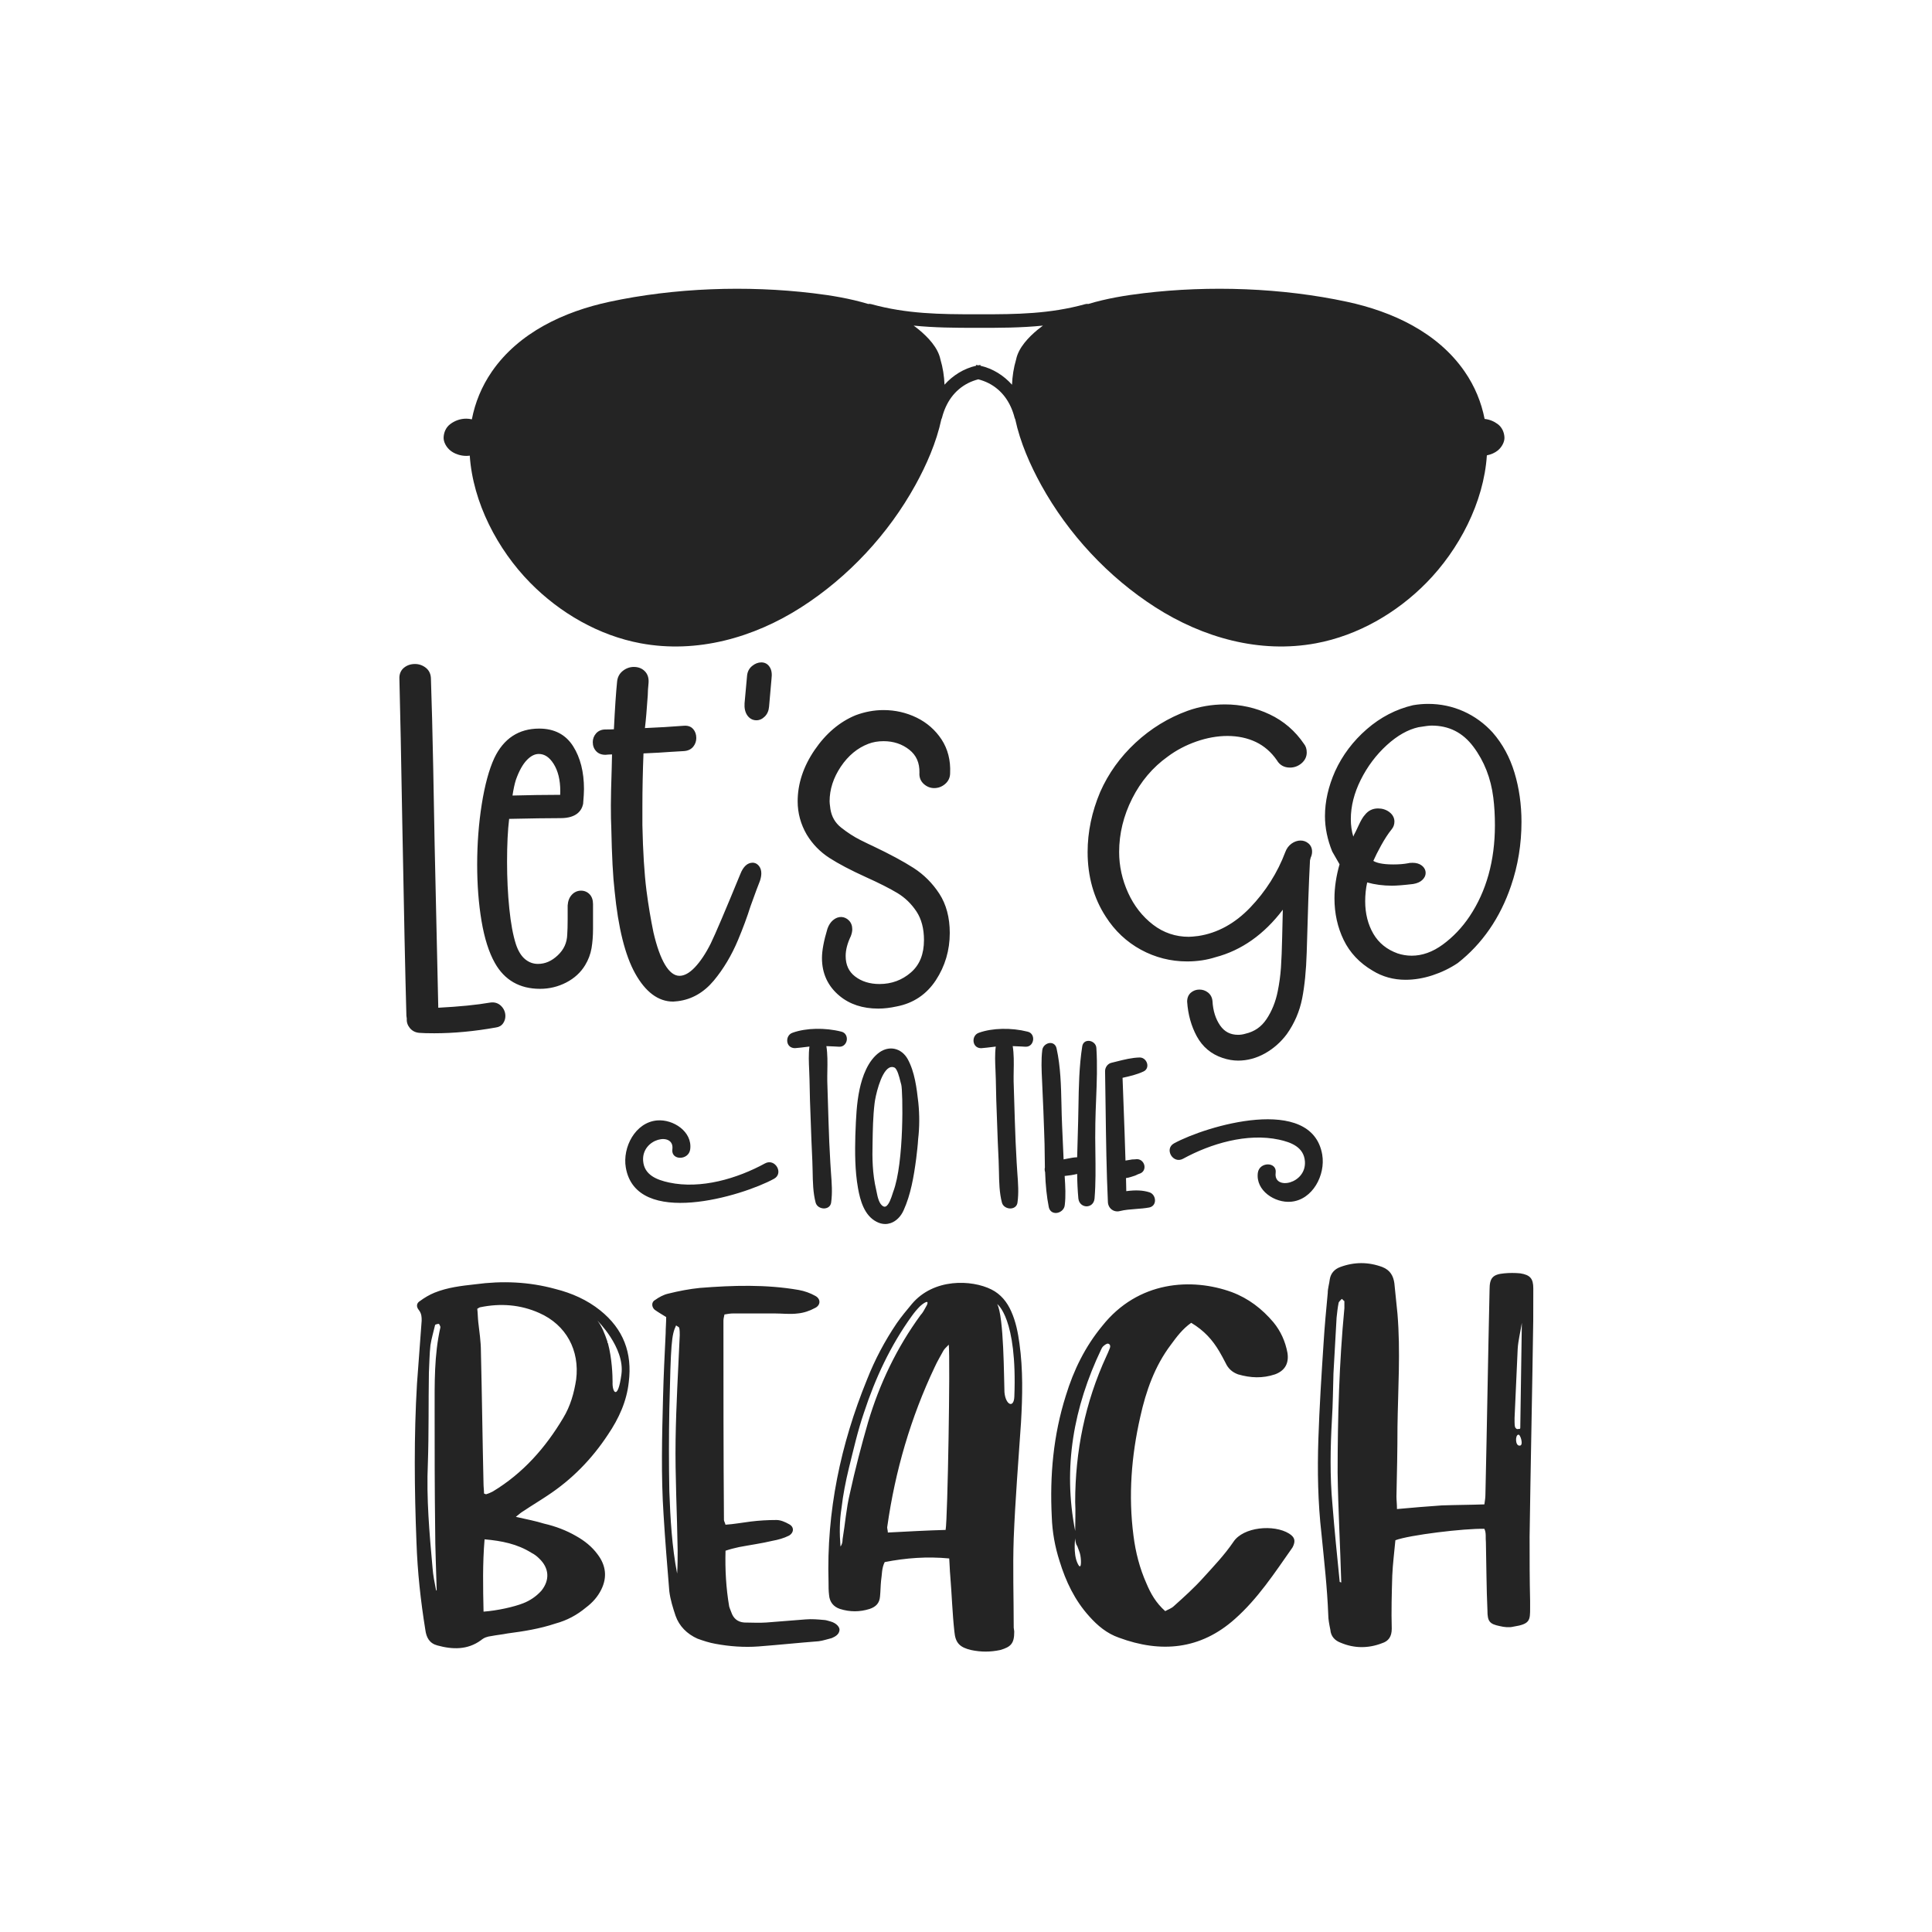
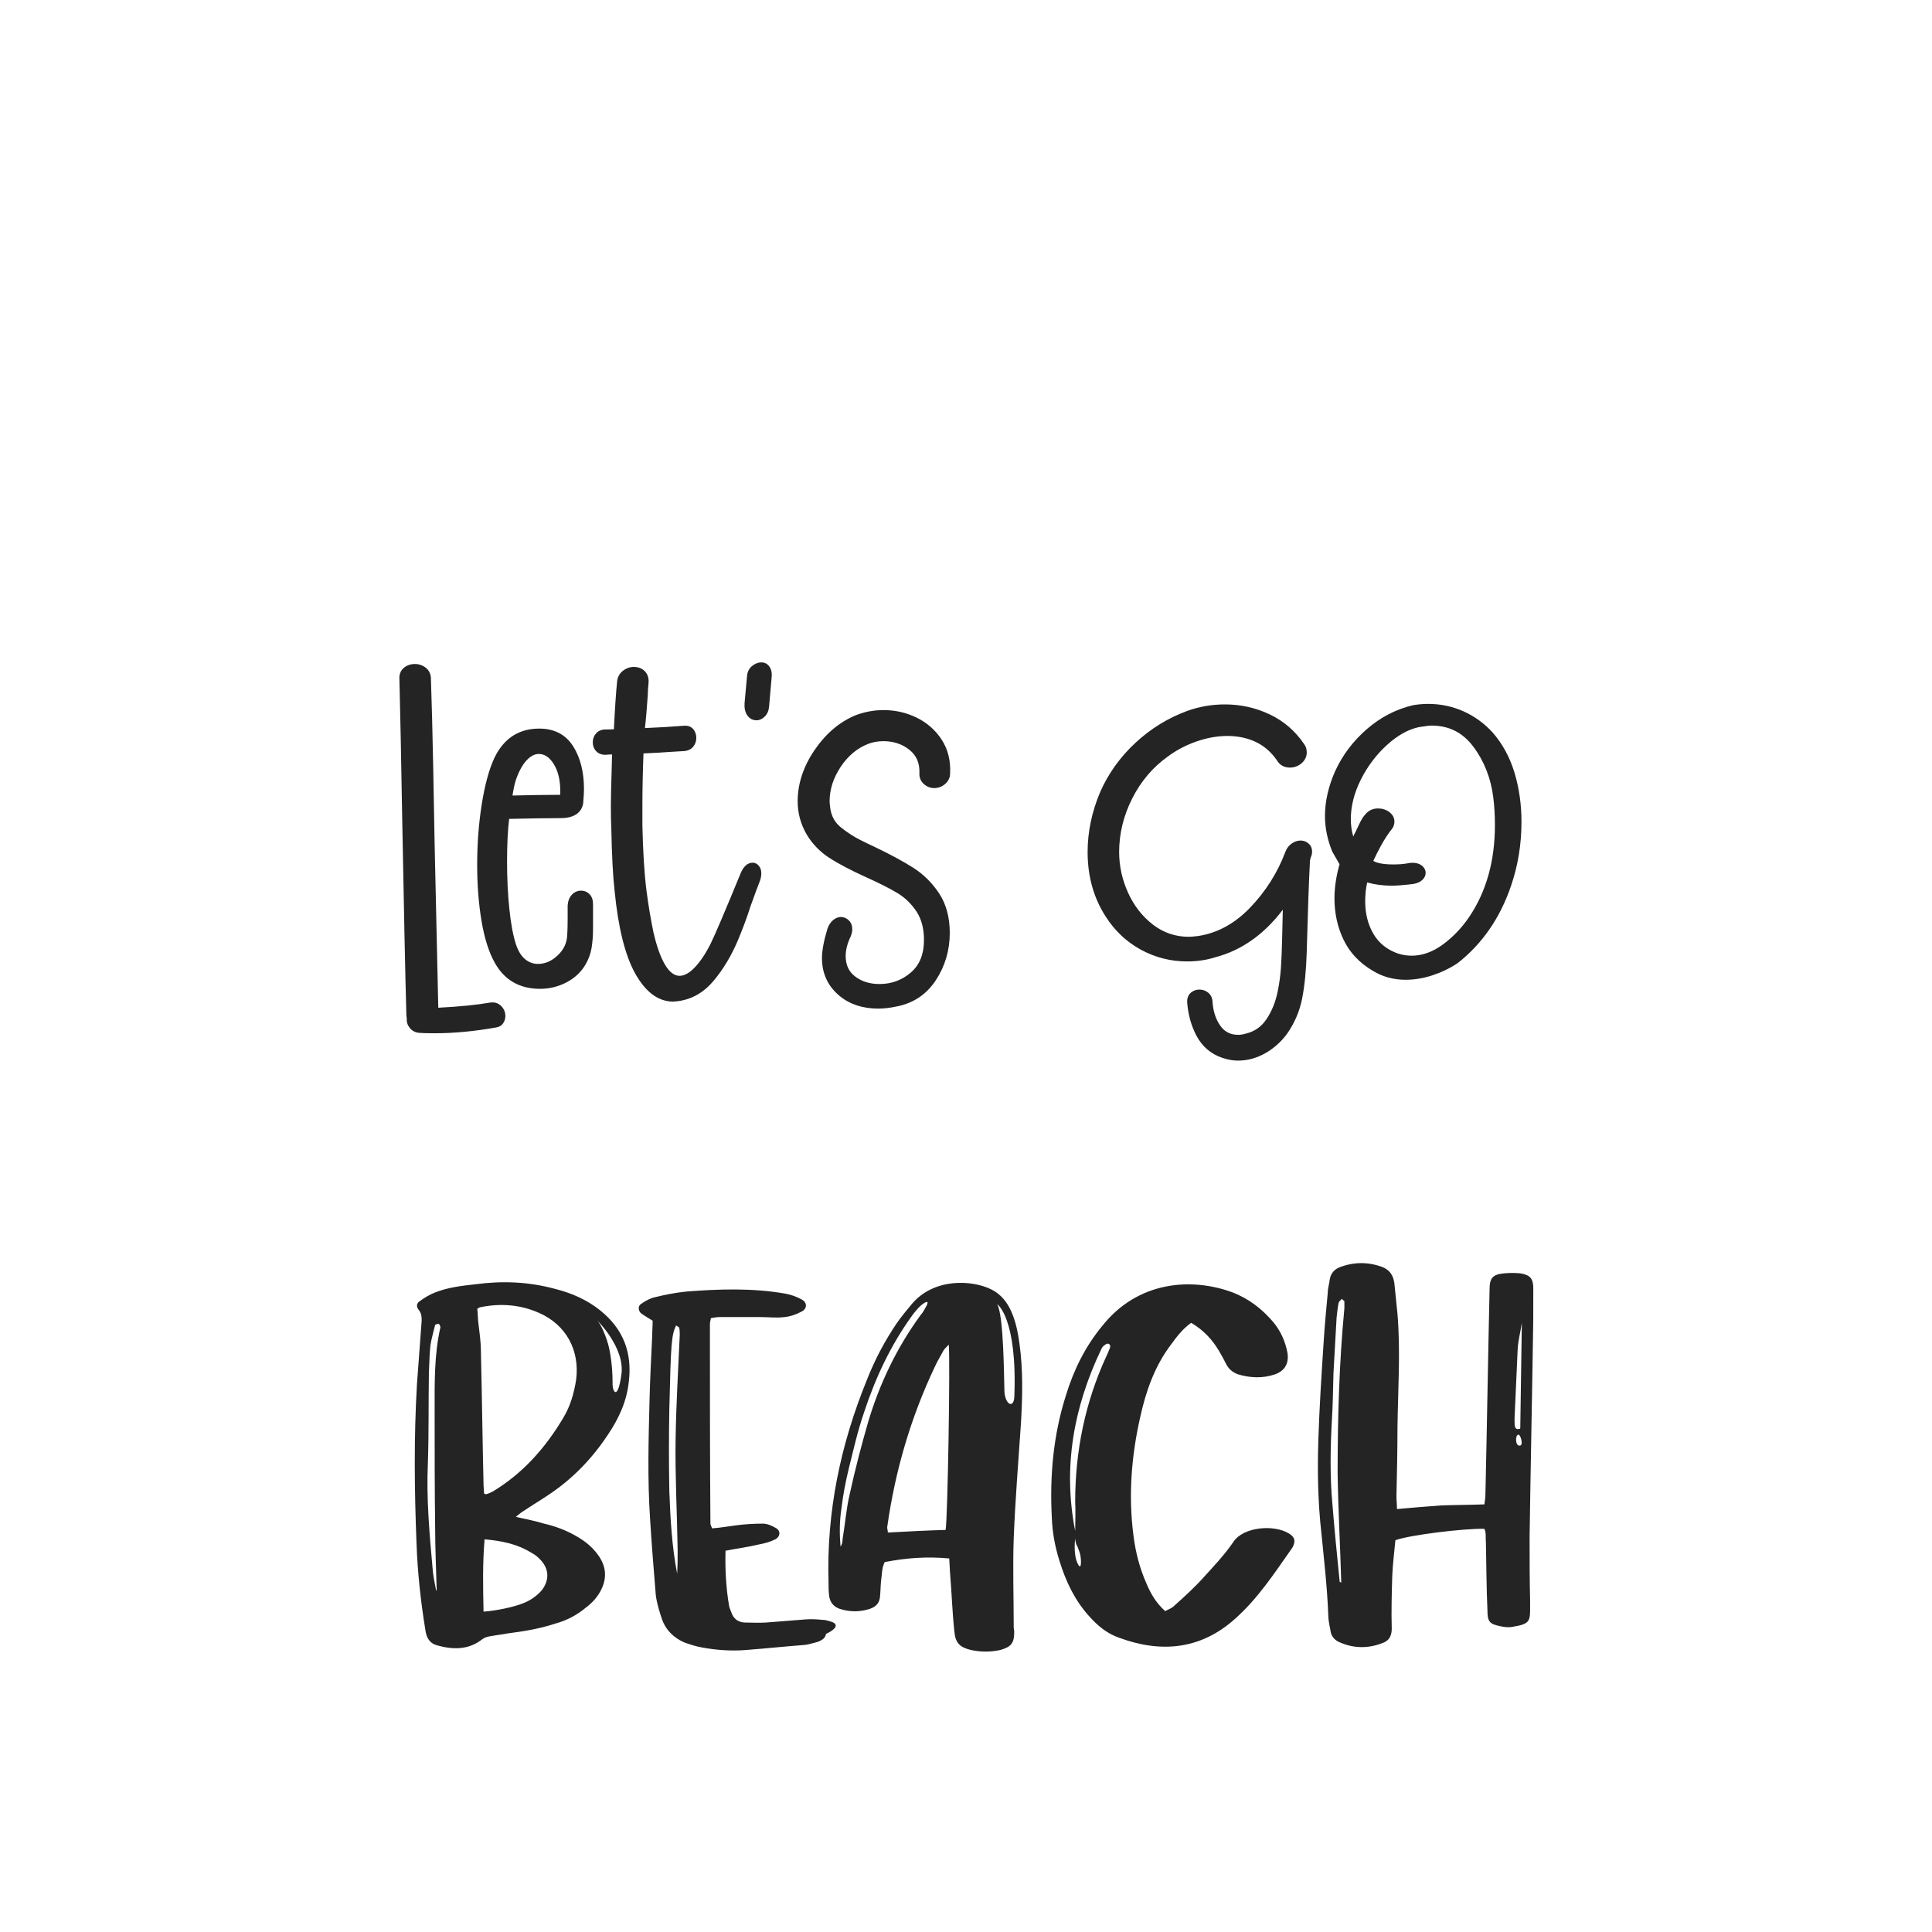
<svg xmlns="http://www.w3.org/2000/svg" version="1.1" id="Calque_1" x="0px" y="0px" viewBox="0 0 600 600" style="enable-background:new 0 0 600 600;" xml:space="preserve">
  <style type="text/css">
	.st0{fill:#242424;}
</style>
-   <path class="st0" d="M186.37,406.93c-4.04-3.23-8.73-5.33-13.9-6.63c-8.24-2.26-16.48-2.58-24.89-1.45  c-4.36,0.48-8.56,0.97-12.6,2.59c-1.62,0.65-3.23,1.62-4.52,2.58c-1.13,0.65-1.29,1.78-0.32,2.91c0.81,1.13,0.81,2.1,0.81,3.23  c-0.48,6.46-0.97,12.93-1.45,19.55c-0.97,16.32-0.81,32.81-0.16,49.29c0.32,9.21,1.29,18.1,2.75,27.15c0.32,2.42,1.29,4.2,3.72,4.85  c4.69,1.29,9.37,1.45,13.57-1.62c0.97-0.81,1.94-1.13,3.23-1.29c1.62-0.32,3.39-0.48,5.01-0.81c5.01-0.65,10.02-1.45,14.87-3.07  c3.56-0.97,6.63-2.59,9.53-5.01c1.94-1.46,3.56-3.23,4.69-5.5c1.94-3.88,1.45-7.6-1.13-10.99c-1.78-2.42-4.04-4.2-6.63-5.66  c-3.07-1.78-6.46-3.07-10.02-3.88c-2.59-0.81-5.17-1.29-8.73-2.1c1.13-0.97,1.78-1.45,2.59-1.94c2.42-1.62,4.85-3.07,7.27-4.69  c7.6-5.01,13.74-11.31,18.75-18.91c3.39-5.01,5.82-10.34,6.46-16.32C196.39,420.18,193.64,412.75,186.37,406.93z M136.76,412.26  c-1.94,8.57-1.78,17.29-1.78,25.86c0,12.12,0,24.24,0.16,36.36c0,6.46,0.32,12.93,0.48,19.39c0,0-0.16,0-0.16,0.16  c-0.48-2.42-0.97-4.85-1.13-7.11c-0.97-10.83-1.94-21.66-1.45-32.48c0.32-9.37,0.16-18.75,0.32-28.12c0.16-2.91,0.16-5.82,0.48-8.56  c0.32-2.1,0.97-4.2,1.45-6.3c0.16-0.16,0.81-0.32,1.13-0.32c0.16,0,0.32,0.48,0.48,0.81C136.76,411.94,136.76,412.1,136.76,412.26z   M165.04,482.24c0.97,0.48,1.78,1.13,2.42,1.78c3.07,2.91,3.39,6.63,0.65,10.02c-1.62,1.78-3.56,3.07-5.66,3.88  c-2.91,1.13-7.92,2.26-12.28,2.59c-0.16-7.6-0.32-14.87,0.32-22.46C155.82,478.52,160.67,479.49,165.04,482.24z M178.93,428.43  c-0.65,4.2-1.78,8.24-4.04,11.96c-5.49,9.21-12.44,17.13-21.82,22.79c-0.65,0.32-1.29,0.65-1.94,0.81c-0.16,0.16-0.32,0-0.81-0.16  c0-0.97-0.16-2.1-0.16-3.07c-0.32-13.74-0.48-27.47-0.81-41.05c0-3.07-0.48-6.14-0.81-9.05c-0.16-1.45-0.16-2.91-0.32-4.2  c0.48-0.32,0.81-0.49,0.97-0.49c6.3-1.29,12.44-0.81,18.26,1.78C175.86,411.46,180.07,419.37,178.93,428.43z M192.99,426.81  c-1.13,8.4-2.91,5.49-2.75,2.42c0-2.1-0.16-7.27-1.45-12.12c-0.16-0.16-0.16-0.16-0.16-0.16v-0.16c0-0.09,0-0.16,0-0.16  c-0.81-2.42-1.78-4.85-3.07-6.46C185.24,409.84,194.13,418.41,192.99,426.81z M257.96,503.57c-0.65-0.16-1.45-0.49-2.26-0.49  c-1.78-0.16-3.56-0.32-5.49-0.16c-4.04,0.32-8.08,0.65-12.28,0.97c-2.26,0.16-4.52,0-6.79,0c-2.1-0.16-3.39-1.29-4.04-3.23  c-0.16-0.48-0.48-1.13-0.65-1.78c-0.97-5.66-1.29-11.47-1.13-17.29c1.45-0.49,2.75-0.81,4.2-1.13c3.39-0.65,6.95-1.13,10.34-1.94  c1.78-0.32,3.56-0.81,5.17-1.62c1.62-0.97,1.62-2.75,0-3.56c-1.13-0.65-2.59-1.29-3.88-1.29c-2.75,0-5.49,0.16-8.08,0.49  c-2.59,0.32-5.17,0.81-7.76,0.97c-0.16-0.65-0.48-1.13-0.48-1.46c-0.16-20.69-0.16-41.21-0.16-61.89c0-0.65,0.16-1.13,0.32-1.94  c0.97-0.16,1.78-0.32,2.75-0.32c4.2,0,8.56,0,12.77,0c2.42,0,4.85,0.32,7.27,0c1.78-0.16,3.72-0.81,5.17-1.62  c1.94-0.81,2.1-2.91,0.16-3.88c-1.45-0.81-3.23-1.46-5.01-1.78c-10.18-1.78-20.52-1.45-30.71-0.65c-3.23,0.32-6.63,0.97-9.86,1.78  c-1.45,0.32-2.91,1.13-4.04,1.94c-1.29,0.65-1.13,2.26-0.16,3.07c1.13,0.81,2.26,1.45,3.56,2.26c0,1.78-0.16,3.39-0.16,5.01  c-0.32,6.63-0.65,13.25-0.81,19.72c-0.32,12.28-0.65,24.56,0.16,36.68c0.48,7.92,1.13,15.84,1.78,23.76  c0.32,2.58,1.13,5.17,1.94,7.59c1.13,3.23,3.56,5.66,6.79,7.11c1.78,0.65,3.72,1.29,5.66,1.62c4.36,0.81,8.89,1.13,13.25,0.81  c6.3-0.48,12.44-1.13,18.75-1.62c1.29-0.16,2.75-0.65,4.04-0.97c1.13-0.48,2.26-1.13,2.42-2.42  C260.87,505.35,259.74,504.06,257.96,503.57z M210.45,481.43c0,2.42,0,4.85-0.16,7.27c-1.62-8.4-2.1-16.97-2.42-25.53  c-0.16-8.57-0.16-17.13,0-25.7c0.48-20.36,0.65-22.79,2.1-25.86c0.32,0.32,0.97,0.49,0.97,0.81c0.16,0.65,0.16,1.45,0.16,2.26  c-0.48,10.83-1.13,21.66-1.29,32.48C209.64,458.48,210.28,469.96,210.45,481.43z M314.04,407.25c-1.29-2.91-3.23-5.33-6.14-6.79  c-6.14-3.07-17.94-3.56-24.73,4.52c-1.62,1.94-3.23,3.88-4.69,5.98c-3.72,5.5-6.79,11.31-9.21,17.45  c-8.24,20.2-12.61,41.05-11.96,62.86c0,1.45,0,2.75,0.16,4.04c0.16,2.26,1.45,3.72,3.39,4.36c3.07,0.97,6.14,0.97,9.21,0  c1.94-0.65,3.07-1.78,3.23-3.88c0.16-1.62,0.16-3.23,0.32-4.85c0.32-1.94,0.16-3.88,1.13-5.82c6.63-1.29,13.09-1.78,20.04-1.13  c0.16,2.1,0.16,3.72,0.32,5.33c0.48,5.82,0.65,11.64,1.29,17.45c0.32,3.56,1.78,4.85,5.17,5.66c3.07,0.65,5.98,0.65,9.05,0  c3.39-0.97,4.36-2.1,4.36-5.66c0-0.48-0.16-0.97-0.16-1.29c0-9.37-0.32-18.58,0-27.8c0.48-11.96,1.45-23.92,2.26-35.88  c0.48-8.24,0.65-16.48-0.48-24.56C316.14,413.88,315.49,410.49,314.04,407.25z M269.59,441.68c-2.1,7.27-4.04,14.71-5.66,22.14  c-1.13,4.69-1.45,9.37-2.26,14.22c0,0.81-0.16,1.62-0.65,2.26c-0.32-4.04-0.32-7.92,0.32-11.96c0.48-4.2,1.29-8.24,2.26-12.28  c1.45-5.82,2.75-11.63,4.69-17.29c3.56-10.83,8.24-20.85,14.87-30.06c0.81-1.13,1.62-2.1,2.59-3.07c0.32-0.32,3.07-2.58,2.1-0.32  c-0.81,1.46-1.29,2.42-1.94,3.07C278.48,418.57,273.15,429.72,269.59,441.68z M293.67,475.13c-5.82,0.16-11.64,0.48-17.94,0.81  c0-0.81-0.32-1.29-0.16-1.94c2.42-17.13,7.27-33.78,14.71-49.45c0.81-1.78,1.78-3.39,2.75-5.17c0.32-0.48,0.65-0.81,1.62-1.78  C295.13,422.28,294.32,471.57,293.67,475.13z M315.01,433.76c-0.16,3.72-2.75,2.58-3.07-1.46c-0.16-4.04-0.16-23.59-2.26-27.31  C309.67,404.99,315.97,409.19,315.01,433.76z M400.33,476.26c-4.69-2.91-14.22-2.1-17.29,2.59c-2.75,4.04-6.14,7.59-9.37,11.15  c-2.75,3.07-5.98,5.98-9.05,8.73c-0.81,0.81-1.94,1.13-2.75,1.62c-2.91-2.59-4.53-5.49-5.82-8.57c-2.1-4.69-3.39-9.7-4.04-14.87  c-1.62-12.44-0.65-24.73,2.1-36.85c1.78-8.08,4.52-15.84,9.53-22.46c1.78-2.42,3.56-4.85,6.3-6.79c4.04,2.42,6.63,5.33,8.73,8.89  c0.65,1.13,1.29,2.26,1.94,3.56c0.81,1.78,2.1,2.91,3.88,3.56c3.88,1.13,7.6,1.29,11.47,0c3.07-1.13,4.36-3.39,3.88-6.63  c-0.65-3.56-2.1-6.79-4.36-9.54c-3.56-4.2-7.76-7.43-12.93-9.37c-12.44-4.52-29.09-3.55-40.24,10.5  c-5.33,6.46-8.89,13.74-11.31,21.66c-3.88,12.28-5.01,24.73-4.36,37.65c0.16,4.69,0.97,9.21,2.42,13.74  c1.94,6.3,4.69,12.12,9.21,17.13c2.59,2.91,5.49,5.33,9.21,6.63c13.09,4.85,25.37,3.72,36.04-5.82c7.11-6.3,12.28-14.22,17.62-21.82  c0.16-0.16,0.16-0.32,0.32-0.48C402.43,478.52,402.11,477.39,400.33,476.26z M334.56,485.31c-1.29-2.91-0.65-7.6-0.65-7.6  c0,0.65,0.16,1.46,0.48,2.26h0.16c0,0.16,0,0.16,0,0.16c0.32,0.97,0.81,1.94,0.97,2.91C335.85,484.83,335.85,488.22,334.56,485.31z   M344.58,418.89c-0.32,0.81-0.65,1.62-0.97,2.26c-6.63,14.38-9.7,29.57-9.7,45.25c0.16,3.07,0,5.98,0,9.05  c-3.88-19.72-0.48-38.46,8.08-56.4c0.16-0.32,0.32-0.65,0.48-0.81c0.48-0.48,1.13-0.97,1.62-0.97  C344.9,417.44,344.9,418.24,344.58,418.89z M476.18,400.14c0-3.07-0.97-4.2-4.04-4.69c-1.62-0.16-3.39-0.16-5.01,0  c-3.56,0.32-4.53,1.45-4.53,5.01c-0.48,21.17-0.81,42.5-1.29,63.67c0,0.97-0.16,1.94-0.32,3.07c-4.53,0.16-8.89,0.16-13.25,0.32  c-4.36,0.32-8.89,0.65-13.9,1.13c0-1.62-0.16-2.75-0.16-3.88c0.16-7.27,0.32-14.38,0.32-21.66c0.16-11.64,0.97-23.43,0-35.07  c-0.32-3.23-0.65-6.3-0.97-9.54c-0.32-2.26-1.29-4.04-3.72-5.01c-4.36-1.62-8.73-1.62-13.09,0c-1.78,0.65-2.91,1.94-3.23,3.72  c-0.16,1.45-0.65,2.91-0.65,4.36c-0.49,5.17-0.97,10.34-1.29,15.51c-0.65,9.86-1.29,19.88-1.62,29.9  c-0.32,9.7-0.16,19.55,0.97,29.41c0.81,8.24,1.78,16.65,2.1,25.05c0,1.46,0.32,3.07,0.65,4.69c0.16,2.1,1.46,3.39,3.23,4.04  c4.2,1.78,8.56,1.78,12.77,0.16c2.1-0.65,3.07-2.1,3.07-4.52c-0.16-5.5,0-10.99,0.16-16.48c0.16-3.72,0.65-7.43,0.97-10.99  c4.2-1.62,21.49-3.72,27.63-3.55c0.65,1.29,0.32,2.75,0.48,4.2c0.16,7.11,0.16,14.22,0.48,21.17c0,3.39,0.65,4.2,3.88,4.85  c1.29,0.32,2.91,0.49,4.2,0.16c5.17-0.81,5.17-1.94,5.17-5.82c0-0.65,0-1.45,0-2.1c-0.16-6.63-0.16-13.25-0.16-20.04  c0.32-22.3,0.81-44.76,1.13-67.07C476.18,406.77,476.18,403.54,476.18,400.14z M417.51,406.28c-1.62,16.97-2.1,34.1-2.1,51.07  c0.16,11.31,0.81,22.79,1.13,34.1c-0.16,0-0.32-0.16-0.48-0.16c-0.81-8.08-1.62-16-2.26-24.08c-0.81-8.73-0.65-17.62-0.16-26.34  c0.32-4.85,0.32-9.54,0.48-14.38c0.32-5.66,0.65-11.47,0.97-17.29c0.16-1.45,0.32-3.07,0.65-4.69c0.16-0.32,0.65-0.81,0.97-1.13  c0.32,0.32,0.48,0.32,0.48,0.49c0.16,0,0.32,0.16,0.32,0.32C417.51,404.83,417.51,405.64,417.51,406.28z M471.98,448.95  c-1.45,0.16-1.45-3.23-0.48-3.39C472.14,445.23,473.27,448.95,471.98,448.95z M472.14,443.13c0,0.65,0,0.65-0.65,0.65  c-0.48,0.16-0.65-0.16-0.81-0.32c-0.32-0.32-0.32-1.13-0.32-3.07c0.32-7.11,0.65-14.22,0.97-21.49c0.16-2.59,0.81-5.01,1.29-8.08  C472.46,421.96,472.3,432.47,472.14,443.13z" />
-   <path class="st0" d="M237.57,361.31c-8.64,4.72-19.9,8.06-29.8,5.93c-3.79-0.82-7.71-2.33-8.04-6.72c-0.53-7.06,9.81-9.17,9.08-3.59  c-0.46,3.52,5.08,3.49,5.54,0c0.72-5.5-5.29-9.4-10.28-8.97c-6.77,0.58-10.8,8.35-9.72,14.63c3.23,18.81,36.14,8.9,46.02,3.5  C243.5,364.38,240.71,359.59,237.57,361.31z M410.63,358.58c-3.23-18.81-36.14-8.9-46.02-3.5c-3.13,1.71-0.34,6.5,2.8,4.78  c8.64-4.72,19.9-8.06,29.8-5.93c3.79,0.82,7.71,2.33,8.04,6.72c0.53,7.06-9.81,9.17-9.08,3.59c0.46-3.52-5.08-3.49-5.54,0  c-0.72,5.5,5.29,9.4,10.28,8.97C407.67,372.63,411.7,364.87,410.63,358.58z" />
-   <path class="st0" d="M285.19,342.39c-0.51-4.45-1.09-9.5-3.33-13.54c-0.94-1.64-2.36-2.75-4-3.11c-1.57-0.35-3.25,0.03-4.72,1.06  c-3.64,2.58-5.37,7.65-6.18,11.45c-0.95,4.44-1.12,9.02-1.29,13.46l-0.04,1c-0.12,4.96-0.16,10.72,0.83,16.28  c0.68,3.83,1.95,8.47,5.74,10.43c0.89,0.47,1.8,0.71,2.7,0.71c0.58,0,1.16-0.1,1.72-0.29c1.7-0.59,3.16-2.05,4.01-3.98  c2.21-4.85,3.17-10.5,3.88-15.89l0.04-0.32c0.24-2,0.47-3.9,0.59-5.91c0.43-3.58,0.45-7.48,0.06-11.26L285.19,342.39z   M277.37,370.19c-0.05,0.14-0.11,0.33-0.18,0.55c-0.36,1.14-1.12,3.52-2.15,3.95c-0.24,0.1-0.47,0.08-0.74-0.06  c-1.32-0.68-1.77-3-2.04-4.38c-0.06-0.3-0.11-0.56-0.16-0.77c-1.19-5.01-1.23-10.04-1.12-14.3c0.06-4.14,0.13-8.41,0.63-12.55  c0.22-1.98,1.82-9.45,4.46-11c0.3-0.18,0.61-0.27,0.93-0.27c0.24,0,0.49,0.05,0.74,0.16c0.9,0.35,1.56,3,1.87,4.27  c0.11,0.45,0.21,0.83,0.29,1.08C280.39,338.56,280.87,361.11,277.37,370.19z M262.98,322.99c-0.14,1.03-0.96,2.14-2.34,2.08h-0.01  c-0.49-0.02-0.99-0.05-1.49-0.08c-0.81-0.04-1.65-0.09-2.5-0.11c0.39,2.48,0.35,5.13,0.3,7.69c-0.02,1.11-0.04,2.2-0.02,3.25  l0.38,12.34c0.12,4.29,0.31,8.53,0.57,12.96c0.05,1.07,0.13,2.15,0.21,3.24c0.23,3,0.46,6.11,0.04,9.08  c-0.13,1.05-0.91,1.75-2.02,1.84c-0.07,0.01-0.14,0.01-0.2,0.01c-1.05,0-2.25-0.59-2.59-1.78c-0.82-3.08-0.88-6.48-0.94-9.76  c-0.02-1.09-0.04-2.16-0.09-3.21c-0.2-4.41-0.38-8.38-0.5-12.35c-0.19-4.41-0.31-8.65-0.38-12.98c-0.02-0.92-0.06-1.86-0.1-2.82  c-0.11-2.45-0.23-4.98,0.08-7.38c-0.35,0.04-0.71,0.08-1.06,0.13c-1.12,0.14-2.27,0.28-3.42,0.37c-1.26,0-2.19-0.72-2.39-1.93  c-0.19-1.11,0.34-2.46,1.7-2.88c4.11-1.47,10.04-1.6,15.07-0.32C262.64,320.7,263.12,321.96,262.98,322.99z M340.49,325.49  c0.34,5.25,0.13,10.68-0.08,15.93c-0.1,2.44-0.2,4.96-0.24,7.41c-0.07,2.99-0.03,6.07,0.01,9.04c0.06,4.73,0.13,9.62-0.26,14.35  c-0.16,1.65-1.34,2.4-2.44,2.42c-0.01,0-0.02,0-0.03,0c-1.09,0-2.35-0.75-2.55-2.4c-0.23-2.51-0.36-5.08-0.38-7.66  c-1.18,0.29-2.48,0.5-3.88,0.63l0.02,0.33c0.18,2.88,0.36,5.86,0.01,8.72c-0.13,1.43-1.44,2.37-2.64,2.44c-0.05,0-0.1,0-0.16,0  c-1.1,0-1.92-0.69-2.16-1.83c-0.64-3.24-1-6.69-1.14-10.85c-0.09-0.29-0.22-0.87-0.07-1.47c-0.01-0.96-0.03-1.91-0.04-2.87  c-0.03-2.92-0.07-5.94-0.21-8.82c-0.12-4.02-0.31-8.13-0.5-12.34c-0.03-0.99-0.08-1.99-0.13-3c-0.15-3.12-0.31-6.34,0.07-9.43  c0.18-1.32,1.38-2.14,2.42-2.18c1.02-0.03,1.8,0.62,2.02,1.7c1.25,5.61,1.39,11.67,1.52,17.53c0.05,2.1,0.09,4.27,0.19,6.35  c0.1,1.87,0.17,3.75,0.25,5.62c0.07,1.65,0.14,3.3,0.22,4.95l0.38-0.08c0.29-0.05,0.58-0.11,0.88-0.17  c0.97-0.19,1.96-0.39,2.95-0.41c0.03-1.8,0.09-3.61,0.15-5.42c0.06-1.95,0.13-3.89,0.16-5.8c0.04-1.49,0.06-2.98,0.09-4.48  c0.1-6.19,0.21-12.58,1.18-18.76c0.17-1.09,0.96-1.75,2.08-1.69C339.27,323.31,340.44,324.17,340.49,325.49z M358.69,372.97  c-0.07,1.06-0.76,1.83-1.8,2.03c-1.39,0.26-2.8,0.36-4.15,0.46c-1.73,0.13-3.37,0.25-5.02,0.66c-0.24,0.06-0.48,0.09-0.72,0.09  c-0.63,0-1.24-0.2-1.75-0.58c-0.71-0.54-1.14-1.38-1.18-2.3c-0.45-9.67-0.58-19.53-0.71-29.06c-0.05-3.88-0.1-7.76-0.17-11.63  c0-1.21,0.87-2.34,1.97-2.58c0.53-0.13,1.07-0.26,1.61-0.4c2.34-0.59,4.77-1.2,7.18-1.25c1.25,0,2.11,1,2.32,1.98  c0.22,1.03-0.23,1.96-1.16,2.37c-2.06,0.97-4.3,1.48-6.49,1.96c0.1,2.88,0.21,5.76,0.32,8.64c0.21,5.59,0.43,11.37,0.59,17.06  l1.65-0.27c0.26-0.08,0.59-0.09,0.89-0.09c0.17,0,0.34-0.01,0.5-0.03c1.49-0.28,2.55,0.71,2.81,1.84c0.23,1.01-0.17,2.27-1.6,2.67  c-0.25,0.07-0.52,0.2-0.8,0.34c-0.15,0.07-0.3,0.14-0.46,0.21l-1.24,0.4c-0.51,0.15-1.03,0.31-1.59,0.37  c0.02,0.7,0.03,1.39,0.05,2.09c0.01,0.66,0.02,1.31,0.04,1.97c2.94-0.39,5.17-0.28,7.16,0.35l0.01,0  C358.19,370.67,358.76,371.93,358.69,372.97z M320.84,322.99c-0.14,1.03-0.9,2.14-2.34,2.08c-0.5-0.02-1-0.05-1.49-0.08  c-0.81-0.04-1.65-0.09-2.5-0.11c0.39,2.48,0.35,5.13,0.3,7.7c-0.02,1.11-0.04,2.2-0.02,3.25l0.38,12.34  c0.13,4.31,0.31,8.55,0.57,12.96c0.05,1.07,0.13,2.15,0.21,3.24c0.23,3.01,0.46,6.11,0.04,9.08c-0.13,1.05-0.91,1.75-2.02,1.84  c-0.07,0.01-0.14,0.01-0.21,0.01c-1.04,0-2.25-0.59-2.59-1.78c-0.82-3.08-0.88-6.48-0.94-9.76c-0.02-1.09-0.04-2.16-0.09-3.2  c-0.18-3.81-0.38-8.13-0.5-12.35c-0.19-4.41-0.31-8.65-0.38-12.98c-0.02-0.92-0.06-1.87-0.1-2.83c-0.11-2.45-0.23-4.98,0.08-7.38  c-0.35,0.04-0.71,0.08-1.06,0.13c-1.12,0.14-2.27,0.28-3.42,0.37c-0.03,0-0.06,0-0.08,0c-1.22,0-2.11-0.75-2.31-1.93  c-0.19-1.11,0.34-2.46,1.7-2.88c4.11-1.47,10.03-1.6,15.07-0.32C320.51,320.7,320.98,321.96,320.84,322.99z" />
+   <path class="st0" d="M186.37,406.93c-4.04-3.23-8.73-5.33-13.9-6.63c-8.24-2.26-16.48-2.58-24.89-1.45  c-4.36,0.48-8.56,0.97-12.6,2.59c-1.62,0.65-3.23,1.62-4.52,2.58c-1.13,0.65-1.29,1.78-0.32,2.91c0.81,1.13,0.81,2.1,0.81,3.23  c-0.48,6.46-0.97,12.93-1.45,19.55c-0.97,16.32-0.81,32.81-0.16,49.29c0.32,9.21,1.29,18.1,2.75,27.15c0.32,2.42,1.29,4.2,3.72,4.85  c4.69,1.29,9.37,1.45,13.57-1.62c0.97-0.81,1.94-1.13,3.23-1.29c1.62-0.32,3.39-0.48,5.01-0.81c5.01-0.65,10.02-1.45,14.87-3.07  c3.56-0.97,6.63-2.59,9.53-5.01c1.94-1.46,3.56-3.23,4.69-5.5c1.94-3.88,1.45-7.6-1.13-10.99c-1.78-2.42-4.04-4.2-6.63-5.66  c-3.07-1.78-6.46-3.07-10.02-3.88c-2.59-0.81-5.17-1.29-8.73-2.1c1.13-0.97,1.78-1.45,2.59-1.94c2.42-1.62,4.85-3.07,7.27-4.69  c7.6-5.01,13.74-11.31,18.75-18.91c3.39-5.01,5.82-10.34,6.46-16.32C196.39,420.18,193.64,412.75,186.37,406.93z M136.76,412.26  c-1.94,8.57-1.78,17.29-1.78,25.86c0,12.12,0,24.24,0.16,36.36c0,6.46,0.32,12.93,0.48,19.39c0,0-0.16,0-0.16,0.16  c-0.48-2.42-0.97-4.85-1.13-7.11c-0.97-10.83-1.94-21.66-1.45-32.48c0.32-9.37,0.16-18.75,0.32-28.12c0.16-2.91,0.16-5.82,0.48-8.56  c0.32-2.1,0.97-4.2,1.45-6.3c0.16-0.16,0.81-0.32,1.13-0.32c0.16,0,0.32,0.48,0.48,0.81C136.76,411.94,136.76,412.1,136.76,412.26z   M165.04,482.24c0.97,0.48,1.78,1.13,2.42,1.78c3.07,2.91,3.39,6.63,0.65,10.02c-1.62,1.78-3.56,3.07-5.66,3.88  c-2.91,1.13-7.92,2.26-12.28,2.59c-0.16-7.6-0.32-14.87,0.32-22.46C155.82,478.52,160.67,479.49,165.04,482.24z M178.93,428.43  c-0.65,4.2-1.78,8.24-4.04,11.96c-5.49,9.21-12.44,17.13-21.82,22.79c-0.65,0.32-1.29,0.65-1.94,0.81c-0.16,0.16-0.32,0-0.81-0.16  c0-0.97-0.16-2.1-0.16-3.07c-0.32-13.74-0.48-27.47-0.81-41.05c0-3.07-0.48-6.14-0.81-9.05c-0.16-1.45-0.16-2.91-0.32-4.2  c0.48-0.32,0.81-0.49,0.97-0.49c6.3-1.29,12.44-0.81,18.26,1.78C175.86,411.46,180.07,419.37,178.93,428.43z M192.99,426.81  c-1.13,8.4-2.91,5.49-2.75,2.42c0-2.1-0.16-7.27-1.45-12.12c-0.16-0.16-0.16-0.16-0.16-0.16v-0.16c0-0.09,0-0.16,0-0.16  c-0.81-2.42-1.78-4.85-3.07-6.46C185.24,409.84,194.13,418.41,192.99,426.81z M257.96,503.57c-0.65-0.16-1.45-0.49-2.26-0.49  c-1.78-0.16-3.56-0.32-5.49-0.16c-4.04,0.32-8.08,0.65-12.28,0.97c-2.26,0.16-4.52,0-6.79,0c-2.1-0.16-3.39-1.29-4.04-3.23  c-0.16-0.48-0.48-1.13-0.65-1.78c-0.97-5.66-1.29-11.47-1.13-17.29c3.39-0.65,6.95-1.13,10.34-1.94  c1.78-0.32,3.56-0.81,5.17-1.62c1.62-0.97,1.62-2.75,0-3.56c-1.13-0.65-2.59-1.29-3.88-1.29c-2.75,0-5.49,0.16-8.08,0.49  c-2.59,0.32-5.17,0.81-7.76,0.97c-0.16-0.65-0.48-1.13-0.48-1.46c-0.16-20.69-0.16-41.21-0.16-61.89c0-0.65,0.16-1.13,0.32-1.94  c0.97-0.16,1.78-0.32,2.75-0.32c4.2,0,8.56,0,12.77,0c2.42,0,4.85,0.32,7.27,0c1.78-0.16,3.72-0.81,5.17-1.62  c1.94-0.81,2.1-2.91,0.16-3.88c-1.45-0.81-3.23-1.46-5.01-1.78c-10.18-1.78-20.52-1.45-30.71-0.65c-3.23,0.32-6.63,0.97-9.86,1.78  c-1.45,0.32-2.91,1.13-4.04,1.94c-1.29,0.65-1.13,2.26-0.16,3.07c1.13,0.81,2.26,1.45,3.56,2.26c0,1.78-0.16,3.39-0.16,5.01  c-0.32,6.63-0.65,13.25-0.81,19.72c-0.32,12.28-0.65,24.56,0.16,36.68c0.48,7.92,1.13,15.84,1.78,23.76  c0.32,2.58,1.13,5.17,1.94,7.59c1.13,3.23,3.56,5.66,6.79,7.11c1.78,0.65,3.72,1.29,5.66,1.62c4.36,0.81,8.89,1.13,13.25,0.81  c6.3-0.48,12.44-1.13,18.75-1.62c1.29-0.16,2.75-0.65,4.04-0.97c1.13-0.48,2.26-1.13,2.42-2.42  C260.87,505.35,259.74,504.06,257.96,503.57z M210.45,481.43c0,2.42,0,4.85-0.16,7.27c-1.62-8.4-2.1-16.97-2.42-25.53  c-0.16-8.57-0.16-17.13,0-25.7c0.48-20.36,0.65-22.79,2.1-25.86c0.32,0.32,0.97,0.49,0.97,0.81c0.16,0.65,0.16,1.45,0.16,2.26  c-0.48,10.83-1.13,21.66-1.29,32.48C209.64,458.48,210.28,469.96,210.45,481.43z M314.04,407.25c-1.29-2.91-3.23-5.33-6.14-6.79  c-6.14-3.07-17.94-3.56-24.73,4.52c-1.62,1.94-3.23,3.88-4.69,5.98c-3.72,5.5-6.79,11.31-9.21,17.45  c-8.24,20.2-12.61,41.05-11.96,62.86c0,1.45,0,2.75,0.16,4.04c0.16,2.26,1.45,3.72,3.39,4.36c3.07,0.97,6.14,0.97,9.21,0  c1.94-0.65,3.07-1.78,3.23-3.88c0.16-1.62,0.16-3.23,0.32-4.85c0.32-1.94,0.16-3.88,1.13-5.82c6.63-1.29,13.09-1.78,20.04-1.13  c0.16,2.1,0.16,3.72,0.32,5.33c0.48,5.82,0.65,11.64,1.29,17.45c0.32,3.56,1.78,4.85,5.17,5.66c3.07,0.65,5.98,0.65,9.05,0  c3.39-0.97,4.36-2.1,4.36-5.66c0-0.48-0.16-0.97-0.16-1.29c0-9.37-0.32-18.58,0-27.8c0.48-11.96,1.45-23.92,2.26-35.88  c0.48-8.24,0.65-16.48-0.48-24.56C316.14,413.88,315.49,410.49,314.04,407.25z M269.59,441.68c-2.1,7.27-4.04,14.71-5.66,22.14  c-1.13,4.69-1.45,9.37-2.26,14.22c0,0.81-0.16,1.62-0.65,2.26c-0.32-4.04-0.32-7.92,0.32-11.96c0.48-4.2,1.29-8.24,2.26-12.28  c1.45-5.82,2.75-11.63,4.69-17.29c3.56-10.83,8.24-20.85,14.87-30.06c0.81-1.13,1.62-2.1,2.59-3.07c0.32-0.32,3.07-2.58,2.1-0.32  c-0.81,1.46-1.29,2.42-1.94,3.07C278.48,418.57,273.15,429.72,269.59,441.68z M293.67,475.13c-5.82,0.16-11.64,0.48-17.94,0.81  c0-0.81-0.32-1.29-0.16-1.94c2.42-17.13,7.27-33.78,14.71-49.45c0.81-1.78,1.78-3.39,2.75-5.17c0.32-0.48,0.65-0.81,1.62-1.78  C295.13,422.28,294.32,471.57,293.67,475.13z M315.01,433.76c-0.16,3.72-2.75,2.58-3.07-1.46c-0.16-4.04-0.16-23.59-2.26-27.31  C309.67,404.99,315.97,409.19,315.01,433.76z M400.33,476.26c-4.69-2.91-14.22-2.1-17.29,2.59c-2.75,4.04-6.14,7.59-9.37,11.15  c-2.75,3.07-5.98,5.98-9.05,8.73c-0.81,0.81-1.94,1.13-2.75,1.62c-2.91-2.59-4.53-5.49-5.82-8.57c-2.1-4.69-3.39-9.7-4.04-14.87  c-1.62-12.44-0.65-24.73,2.1-36.85c1.78-8.08,4.52-15.84,9.53-22.46c1.78-2.42,3.56-4.85,6.3-6.79c4.04,2.42,6.63,5.33,8.73,8.89  c0.65,1.13,1.29,2.26,1.94,3.56c0.81,1.78,2.1,2.91,3.88,3.56c3.88,1.13,7.6,1.29,11.47,0c3.07-1.13,4.36-3.39,3.88-6.63  c-0.65-3.56-2.1-6.79-4.36-9.54c-3.56-4.2-7.76-7.43-12.93-9.37c-12.44-4.52-29.09-3.55-40.24,10.5  c-5.33,6.46-8.89,13.74-11.31,21.66c-3.88,12.28-5.01,24.73-4.36,37.65c0.16,4.69,0.97,9.21,2.42,13.74  c1.94,6.3,4.69,12.12,9.21,17.13c2.59,2.91,5.49,5.33,9.21,6.63c13.09,4.85,25.37,3.72,36.04-5.82c7.11-6.3,12.28-14.22,17.62-21.82  c0.16-0.16,0.16-0.32,0.32-0.48C402.43,478.52,402.11,477.39,400.33,476.26z M334.56,485.31c-1.29-2.91-0.65-7.6-0.65-7.6  c0,0.65,0.16,1.46,0.48,2.26h0.16c0,0.16,0,0.16,0,0.16c0.32,0.97,0.81,1.94,0.97,2.91C335.85,484.83,335.85,488.22,334.56,485.31z   M344.58,418.89c-0.32,0.81-0.65,1.62-0.97,2.26c-6.63,14.38-9.7,29.57-9.7,45.25c0.16,3.07,0,5.98,0,9.05  c-3.88-19.72-0.48-38.46,8.08-56.4c0.16-0.32,0.32-0.65,0.48-0.81c0.48-0.48,1.13-0.97,1.62-0.97  C344.9,417.44,344.9,418.24,344.58,418.89z M476.18,400.14c0-3.07-0.97-4.2-4.04-4.69c-1.62-0.16-3.39-0.16-5.01,0  c-3.56,0.32-4.53,1.45-4.53,5.01c-0.48,21.17-0.81,42.5-1.29,63.67c0,0.97-0.16,1.94-0.32,3.07c-4.53,0.16-8.89,0.16-13.25,0.32  c-4.36,0.32-8.89,0.65-13.9,1.13c0-1.62-0.16-2.75-0.16-3.88c0.16-7.27,0.32-14.38,0.32-21.66c0.16-11.64,0.97-23.43,0-35.07  c-0.32-3.23-0.65-6.3-0.97-9.54c-0.32-2.26-1.29-4.04-3.72-5.01c-4.36-1.62-8.73-1.62-13.09,0c-1.78,0.65-2.91,1.94-3.23,3.72  c-0.16,1.45-0.65,2.91-0.65,4.36c-0.49,5.17-0.97,10.34-1.29,15.51c-0.65,9.86-1.29,19.88-1.62,29.9  c-0.32,9.7-0.16,19.55,0.97,29.41c0.81,8.24,1.78,16.65,2.1,25.05c0,1.46,0.32,3.07,0.65,4.69c0.16,2.1,1.46,3.39,3.23,4.04  c4.2,1.78,8.56,1.78,12.77,0.16c2.1-0.65,3.07-2.1,3.07-4.52c-0.16-5.5,0-10.99,0.16-16.48c0.16-3.72,0.65-7.43,0.97-10.99  c4.2-1.62,21.49-3.72,27.63-3.55c0.65,1.29,0.32,2.75,0.48,4.2c0.16,7.11,0.16,14.22,0.48,21.17c0,3.39,0.65,4.2,3.88,4.85  c1.29,0.32,2.91,0.49,4.2,0.16c5.17-0.81,5.17-1.94,5.17-5.82c0-0.65,0-1.45,0-2.1c-0.16-6.63-0.16-13.25-0.16-20.04  c0.32-22.3,0.81-44.76,1.13-67.07C476.18,406.77,476.18,403.54,476.18,400.14z M417.51,406.28c-1.62,16.97-2.1,34.1-2.1,51.07  c0.16,11.31,0.81,22.79,1.13,34.1c-0.16,0-0.32-0.16-0.48-0.16c-0.81-8.08-1.62-16-2.26-24.08c-0.81-8.73-0.65-17.62-0.16-26.34  c0.32-4.85,0.32-9.54,0.48-14.38c0.32-5.66,0.65-11.47,0.97-17.29c0.16-1.45,0.32-3.07,0.65-4.69c0.16-0.32,0.65-0.81,0.97-1.13  c0.32,0.32,0.48,0.32,0.48,0.49c0.16,0,0.32,0.16,0.32,0.32C417.51,404.83,417.51,405.64,417.51,406.28z M471.98,448.95  c-1.45,0.16-1.45-3.23-0.48-3.39C472.14,445.23,473.27,448.95,471.98,448.95z M472.14,443.13c0,0.65,0,0.65-0.65,0.65  c-0.48,0.16-0.65-0.16-0.81-0.32c-0.32-0.32-0.32-1.13-0.32-3.07c0.32-7.11,0.65-14.22,0.97-21.49c0.16-2.59,0.81-5.01,1.29-8.08  C472.46,421.96,472.3,432.47,472.14,443.13z" />
  <path class="st0" d="M155.64,312.42c0.87,0.87,1.31,1.93,1.31,3.13c0,0.79-0.23,1.54-0.68,2.21c-0.5,0.75-1.28,1.21-2.24,1.33  c-6.63,1.19-13.09,1.8-19.16,1.8c-2.05,0-3.62-0.04-4.68-0.13c-1.22-0.11-2.2-0.62-2.93-1.52c-0.7-0.86-1.01-1.83-0.93-2.9  l-0.12-0.89c-0.34-12.11-0.76-31.76-1.28-60.06c-0.34-19.98-0.64-34.93-0.89-44.45c-0.13-1.86,0.68-2.96,1.38-3.54  c0.95-0.79,2.11-1.19,3.45-1.19c1.25,0,2.38,0.4,3.37,1.17c1.06,0.84,1.59,2.02,1.59,3.53c0.25,7.32,0.49,16.48,0.7,27.19  c0.21,10.73,0.36,18.83,0.45,24.28l1.13,50.58c6.54-0.34,11.95-0.88,16.1-1.6C153.55,311.15,154.73,311.51,155.64,312.42z   M183.14,277.76c0.69,0.74,1.03,1.77,1.03,3.04v7.67c0,2.17-0.16,4.18-0.46,5.98c-0.32,1.87-0.99,3.64-1.98,5.27  c-1.36,2.27-3.35,4.1-5.89,5.41c-2.52,1.3-5.25,1.96-8.13,1.96c-6.32,0-11.04-2.71-14.03-8.05c-1.83-3.23-3.23-7.62-4.14-13.03  c-0.9-5.35-1.35-11.23-1.35-17.48c0-6.49,0.48-12.8,1.42-18.74c0.95-5.98,2.26-10.82,3.91-14.38c2.9-6.07,7.59-9.14,13.94-9.14  c4.69,0,8.24,1.85,10.55,5.51c2.22,3.52,3.35,7.97,3.35,13.25c0,0.96-0.08,2.45-0.26,4.55l-0.02,0.13  c-0.43,1.99-1.99,4.37-6.98,4.37c-3.86,0-9.24,0.08-15.98,0.23c-0.43,3.49-0.65,7.97-0.65,13.33c0,5.06,0.23,9.95,0.7,14.53  c0.46,4.55,1.15,8.29,2.06,11.1c0.7,2.1,1.67,3.66,2.87,4.64c1.19,0.97,2.49,1.44,3.97,1.44c2.23,0,4.24-0.87,6.15-2.67  c1.9-1.79,2.86-3.9,2.94-6.46c0.08-1.14,0.13-2.75,0.13-4.82v-4.22c0.1-1.41,0.54-2.49,1.29-3.3c0.79-0.85,1.77-1.28,2.9-1.28  C181.52,276.61,182.44,277.01,183.14,277.76z M160.22,242.17c-0.41,1.28-0.76,2.93-1.06,4.89c5.06-0.14,10.04-0.21,14.81-0.22  c0.02-0.34,0.03-0.73,0.03-1.17c0-3.45-0.7-6.3-2.08-8.47c-1.31-2.05-2.81-3.05-4.59-3.05c-1.26,0-2.47,0.61-3.69,1.87  C162.34,237.36,161.19,239.43,160.22,242.17z M233.76,267.92c-1.64,0-2.94,1.2-3.86,3.56c-4.65,11.33-7.74,18.58-9.17,21.52  c-1.56,3.13-3.25,5.65-5,7.48c-1.63,1.7-3.21,2.57-4.71,2.57c-3.24,0-6.04-4.68-8.09-13.51c-0.84-4.05-1.57-8.41-2.16-12.95  c-0.67-5.3-1.1-12.14-1.27-20.32v-5.88c0-5.37,0.12-10.88,0.34-16.41c3.64-0.16,6.43-0.32,8.3-0.47l4.37-0.26  c1.22-0.11,2.16-0.58,2.81-1.4c0.61-0.77,0.92-1.67,0.92-2.66c0-1.09-0.32-2.01-0.94-2.75c-0.47-0.56-1.37-1.19-2.95-1.05  c-3.93,0.31-7.98,0.55-12.06,0.72c0.29-2.4,0.58-5.81,0.88-10.2c0-0.91,0.08-2.21,0.25-3.89c0.1-1.49-0.29-2.69-1.19-3.59  c-0.87-0.87-2.01-1.31-3.39-1.31c-1.25,0-2.41,0.42-3.44,1.24c-1.08,0.86-1.67,2.05-1.77,3.49c-0.33,3.19-0.66,8.11-0.98,14.63  c-0.68,0.04-1.56,0.06-2.62,0.06c-1.22,0-2.23,0.43-2.93,1.24c-0.67,0.78-1.01,1.69-1.01,2.69c0,1.11,0.35,2.05,1.03,2.79  c0.7,0.77,1.68,1.15,2.91,1.15l0.12-0.01c0.47-0.06,1.11-0.09,1.92-0.11l-0.1,4.32c-0.17,5.19-0.26,8.92-0.26,11.4  c0,3.13,0.04,5.51,0.13,7.05c0.17,8.69,0.52,15.3,1.03,19.62c1.11,11.41,3.26,20.03,6.38,25.62c3.24,5.8,7.18,8.75,11.81,8.75  c0,0,0.01,0,0.01,0l1.44-0.13c4.33-0.54,8.09-2.7,11.19-6.42c2.98-3.59,5.51-7.82,7.5-12.58c1.54-3.67,2.84-7.18,3.85-10.4  c1.55-4.31,2.51-6.89,2.95-7.94c0.29-0.86,0.43-1.66,0.43-2.36c0-0.91-0.24-1.68-0.73-2.29  C235.02,268.1,234.27,267.92,233.76,267.92z M236.44,205.71c-1,0-1.97,0.38-2.87,1.12l0,0c-0.94,0.77-1.47,1.82-1.57,3.11  l-0.77,8.46c-0.1,1.5,0.17,2.74,0.8,3.69c0.7,1.04,1.69,1.6,2.88,1.6c0.95,0,1.84-0.4,2.62-1.19c0.76-0.76,1.21-1.79,1.31-3.05  l0.76-8.64c0.2-1.53,0.03-2.71-0.53-3.6C238.47,206.22,237.56,205.71,236.44,205.71z M284.66,222.86  c-3.19-1.55-6.65-2.34-10.27-2.34c-2.92,0-5.83,0.54-8.68,1.61c-4.93,2.03-9.21,5.65-12.71,10.77c-3.51,5.13-5.28,10.5-5.28,15.96  c0,3.65,0.95,7.13,2.83,10.35c1.77,2.93,4.14,5.36,7.02,7.22c2.8,1.81,6.6,3.81,11.31,5.95c4.11,1.85,7.43,3.53,9.86,4.99  c2.33,1.41,4.31,3.33,5.88,5.7c1.54,2.33,2.33,5.31,2.33,8.84c0,4.42-1.33,7.73-4.06,10.1c-2.74,2.38-6.02,3.59-9.76,3.59  c-3,0-5.54-0.79-7.57-2.35c-1.97-1.51-2.93-3.6-2.93-6.36c0-1.88,0.53-3.93,1.6-6.16c0.3-0.79,0.45-1.51,0.45-2.14  c0-1.12-0.36-2.05-1.06-2.75c-1.32-1.32-3.28-1.48-4.94-0.05c-0.73,0.62-1.3,1.49-1.71,2.64c-1.13,3.74-1.7,6.8-1.7,9.1  c0,4.81,1.84,8.76,5.47,11.76c3.15,2.61,7.19,3.94,12.01,3.94c1.76,0,3.68-0.22,5.68-0.66c5.19-0.98,9.3-3.73,12.21-8.16  c2.86-4.36,4.32-9.3,4.32-14.67c0-4.77-1.09-8.87-3.23-12.17c-2.11-3.25-4.81-5.96-8.03-8.03c-3.13-2.01-7.36-4.29-12.6-6.78  c-0.57-0.25-1.89-0.88-3.91-1.89c-1.97-0.99-3.98-2.28-5.96-3.85c-1.86-1.47-2.95-3.36-3.34-5.75c-0.2-1.4-0.25-2.09-0.25-2.41  c0-3.7,1.17-7.31,3.47-10.75c2.3-3.43,5.17-5.81,8.54-7.1c1.41-0.55,3.01-0.83,4.75-0.83c3.08,0,5.77,0.89,8,2.66  c2.18,1.73,3.21,4.07,3.14,7.12c-0.11,1.41,0.36,2.62,1.35,3.51c0.95,0.85,2.03,1.28,3.22,1.28c1.26,0,2.4-0.42,3.39-1.26  c1.04-0.88,1.57-2.04,1.57-3.4c0.18-3.94-0.71-7.45-2.65-10.43C290.48,226.72,287.88,224.43,284.66,222.86z M401.12,261.98  c-0.89,0.63-1.55,1.52-1.96,2.64c-2.41,6.4-6.08,12.2-10.9,17.23c-4.76,4.97-10.2,7.94-16.14,8.83c-1.31,0.16-2.3,0.25-2.94,0.25  c-4.1,0-7.83-1.26-11.08-3.75c-3.3-2.53-5.91-5.86-7.75-9.9c-1.85-4.07-2.79-8.33-2.79-12.68c0-5.69,1.36-11.28,4.05-16.61  c2.68-5.32,6.38-9.69,11.01-13c2.63-1.97,5.63-3.56,8.93-4.71c6.53-2.28,13.19-2.36,18.47,0.15c2.59,1.24,4.8,3.17,6.52,5.66  c0.86,1.5,2.26,2.29,4.06,2.29c1.35,0,2.55-0.45,3.59-1.32c1.08-0.92,1.63-2.06,1.63-3.38c0-1.07-0.28-1.95-0.84-2.64  c-2.73-4.03-6.31-7.12-10.66-9.18c-4.33-2.06-9.01-3.1-13.91-3.1c-4.01,0-7.91,0.66-11.58,1.98c-5.98,2.17-11.42,5.5-16.18,9.92  c-4.76,4.42-8.45,9.56-10.97,15.29c-2.6,6.14-3.91,12.42-3.91,18.66c0,7.57,1.9,14.33,5.65,20.09c2.8,4.38,6.47,7.83,10.9,10.24  c4.42,2.41,9.25,3.64,14.34,3.64c3.16,0,6.14-0.45,8.81-1.31c8.08-2.12,15.1-7.07,20.92-14.75l-0.2,8.52  c-0.08,3.79-0.21,6.98-0.38,9.47c-0.17,2.46-0.51,4.93-1,7.35c-0.65,3.26-1.83,6.17-3.49,8.65c-1.61,2.4-3.73,3.87-6.55,4.52  c-0.76,0.23-1.52,0.34-2.27,0.34c-2.4,0-4.22-0.95-5.57-2.89c-1.42-2.05-2.22-4.59-2.38-7.58c-0.11-1.13-0.58-2.02-1.4-2.67  c-0.78-0.61-1.67-0.91-2.66-0.91c-1,0-1.89,0.32-2.63,0.94c-0.77,0.66-1.18,1.6-1.18,2.81c0.26,3.96,1.27,7.58,2.99,10.76  c1.78,3.28,4.48,5.55,8.04,6.73c1.63,0.54,3.24,0.82,4.79,0.82c2.88,0,5.69-0.75,8.35-2.24c2.62-1.47,4.9-3.47,6.78-5.98  c2.37-3.34,3.97-7.06,4.76-11.05c0.77-3.9,1.25-8.71,1.42-14.29c0.34-12.64,0.68-22.27,1.02-28.62l0.21-0.83  c0.29-0.62,0.44-1.25,0.44-1.88c0-1.06-0.39-1.94-1.13-2.56C404.93,260.71,402.85,260.75,401.12,261.98z M472.51,255.25  c0,6.89-1.09,13.57-3.25,19.87c-3.37,9.93-8.94,18-16.55,23.97c-2.42,1.62-5.04,2.88-7.84,3.8c-2.81,0.92-5.63,1.39-8.36,1.39  c-3.75,0-7.19-0.95-10.23-2.83c-4.06-2.38-7.09-5.6-9-9.55c-1.89-3.9-2.85-8.24-2.85-12.89c0-3.36,0.53-6.93,1.58-10.6l-2.28-3.97  c-1.49-3.68-2.25-7.38-2.25-10.98c0-4.55,1.06-9.24,3.15-13.95c2.27-4.97,5.58-9.36,9.84-13.06c4.27-3.71,9.1-6.21,14.35-7.44  c1.64-0.28,3.2-0.41,4.7-0.41c3.87,0,7.57,0.78,11.01,2.32c3.43,1.54,6.46,3.75,9.02,6.56c3.07,3.51,5.36,7.72,6.8,12.52v0  C471.79,244.78,472.51,249.9,472.51,255.25z M423.97,279.91c0,3.8,0.86,7.2,2.55,10.1c1.66,2.84,4.19,4.89,7.52,6.08  c1.41,0.47,2.89,0.71,4.39,0.71c3.26,0,6.5-1.16,9.63-3.45c3.21-2.35,6.01-5.29,8.32-8.75c5.23-7.8,7.88-17.33,7.88-28.32  c0-3.08-0.17-5.96-0.5-8.56c-0.74-6.02-2.83-11.33-6.19-15.82c-3.32-4.42-7.58-6.56-13-6.56c-0.7,0-2.06,0.17-4.05,0.5  c-3.25,0.72-6.58,2.59-9.84,5.57c-3.3,3.01-6.02,6.63-8.08,10.76c-2.05,4.1-3.09,8.2-3.09,12.2c0,1.97,0.26,3.8,0.77,5.45  c0.09-0.2,0.17-0.4,0.24-0.59l0.07-0.14c0.23-0.38,0.68-1.31,1.35-2.77c0.72-1.57,1.36-2.64,1.94-3.25c1.04-1.33,2.41-2,4.08-2  c1.32,0,2.48,0.37,3.47,1.09c1.34,0.99,1.62,2.17,1.62,2.98c0,0.92-0.29,1.74-0.87,2.43c-1.06,1.3-2.16,2.99-3.28,5.02  c-0.97,1.76-1.77,3.36-2.4,4.77c0.92,0.56,2.7,1.1,6.19,1.1c1.77,0,3.28-0.12,4.48-0.35c0.36-0.11,0.85-0.16,1.52-0.16  c1.15,0,2.11,0.28,2.84,0.84c1.01,0.78,1.22,1.7,1.22,2.33c0,0.8-0.37,1.54-1.09,2.21c-0.66,0.61-1.58,1-2.81,1.21  c-2.96,0.35-5.15,0.52-6.55,0.52c-2.75,0-5.34-0.34-7.71-1.01C424.17,275.92,423.97,277.9,423.97,279.91z" />
-   <path class="st0" d="M465.15,131.72c-1.16-0.87-2.55-1.45-4.09-1.62c-1.01-5.12-3.01-10.1-6.22-14.74  c-8.4-12.15-22.45-18.62-36.52-21.64c-20.21-4.34-42.66-5.12-63.18-2.66c-5.62,0.67-11.52,1.64-17.15,3.34  c-0.29-0.05-0.6-0.04-0.94,0.05c-10.98,3.04-21.41,3.18-32.57,3.15v0c-0.22,0-0.44,0-0.67,0c-0.22,0-0.44,0-0.67,0v0  c-11.16,0.02-21.59-0.11-32.57-3.15c-0.34-0.1-0.66-0.1-0.94-0.05c-5.63-1.7-11.53-2.67-17.15-3.34  c-20.52-2.46-42.98-1.68-63.18,2.66c-14.07,3.02-28.12,9.5-36.52,21.64c-3.23,4.68-5.24,9.7-6.24,14.87  c-0.57-0.13-1.16-0.21-1.74-0.21h0c-1.9,0-3.6,0.66-4.97,1.69c-1.38,1.04-1.98,2.59-2.06,4.09c-0.08,1.44,0.84,3.09,2.06,4.09  c1.27,1.05,3.17,1.69,4.97,1.69h0c0.37,0,0.73-0.03,1.09-0.08c0.98,14.6,8.65,29.2,18.76,39.48c9.24,9.39,21.3,16.38,34.31,18.8  c17.47,3.25,35.12-1.73,49.89-11.2c14.62-9.37,27.04-22.73,35.43-37.93c3.4-6.16,6.52-13.21,8.07-20.45  c0.09-0.16,0.16-0.33,0.21-0.52c1.2-4.63,3.78-8.49,8.1-10.7c1.01-0.51,2.07-0.89,3.16-1.18c1.09,0.29,2.15,0.67,3.16,1.18  c4.32,2.2,6.9,6.07,8.1,10.7c0.05,0.2,0.13,0.37,0.21,0.52c1.55,7.24,4.67,14.28,8.07,20.45c8.39,15.2,20.81,28.56,35.43,37.93  c14.77,9.46,32.41,14.45,49.89,11.2c13.01-2.42,25.07-9.41,34.31-18.8c10.13-10.3,17.81-24.94,18.77-39.57  c1.28-0.25,2.5-0.78,3.4-1.52c1.22-1,2.14-2.65,2.06-4.09C467.13,134.31,466.53,132.76,465.15,131.72z M322.19,102.44  c-2.73,2.26-5.88,5.53-6.62,9.17c-0.77,2.58-1.17,5.22-1.28,7.87c-2.58-2.88-5.94-5.01-9.81-5.9v-0.26  c-0.22,0.03-0.44,0.09-0.66,0.13c-0.23-0.04-0.45-0.1-0.68-0.13v0.26c-3.87,0.89-7.23,3.01-9.81,5.89  c-0.11-2.66-0.51-5.29-1.28-7.87c-0.74-3.64-3.89-6.91-6.62-9.17c-0.55-0.46-1.12-0.89-1.69-1.31c6.38,0.64,12.77,0.7,19.41,0.69v0  c7.13,0.02,13.93,0,20.74-0.69C323.31,101.55,322.74,101.99,322.19,102.44z" />
</svg>